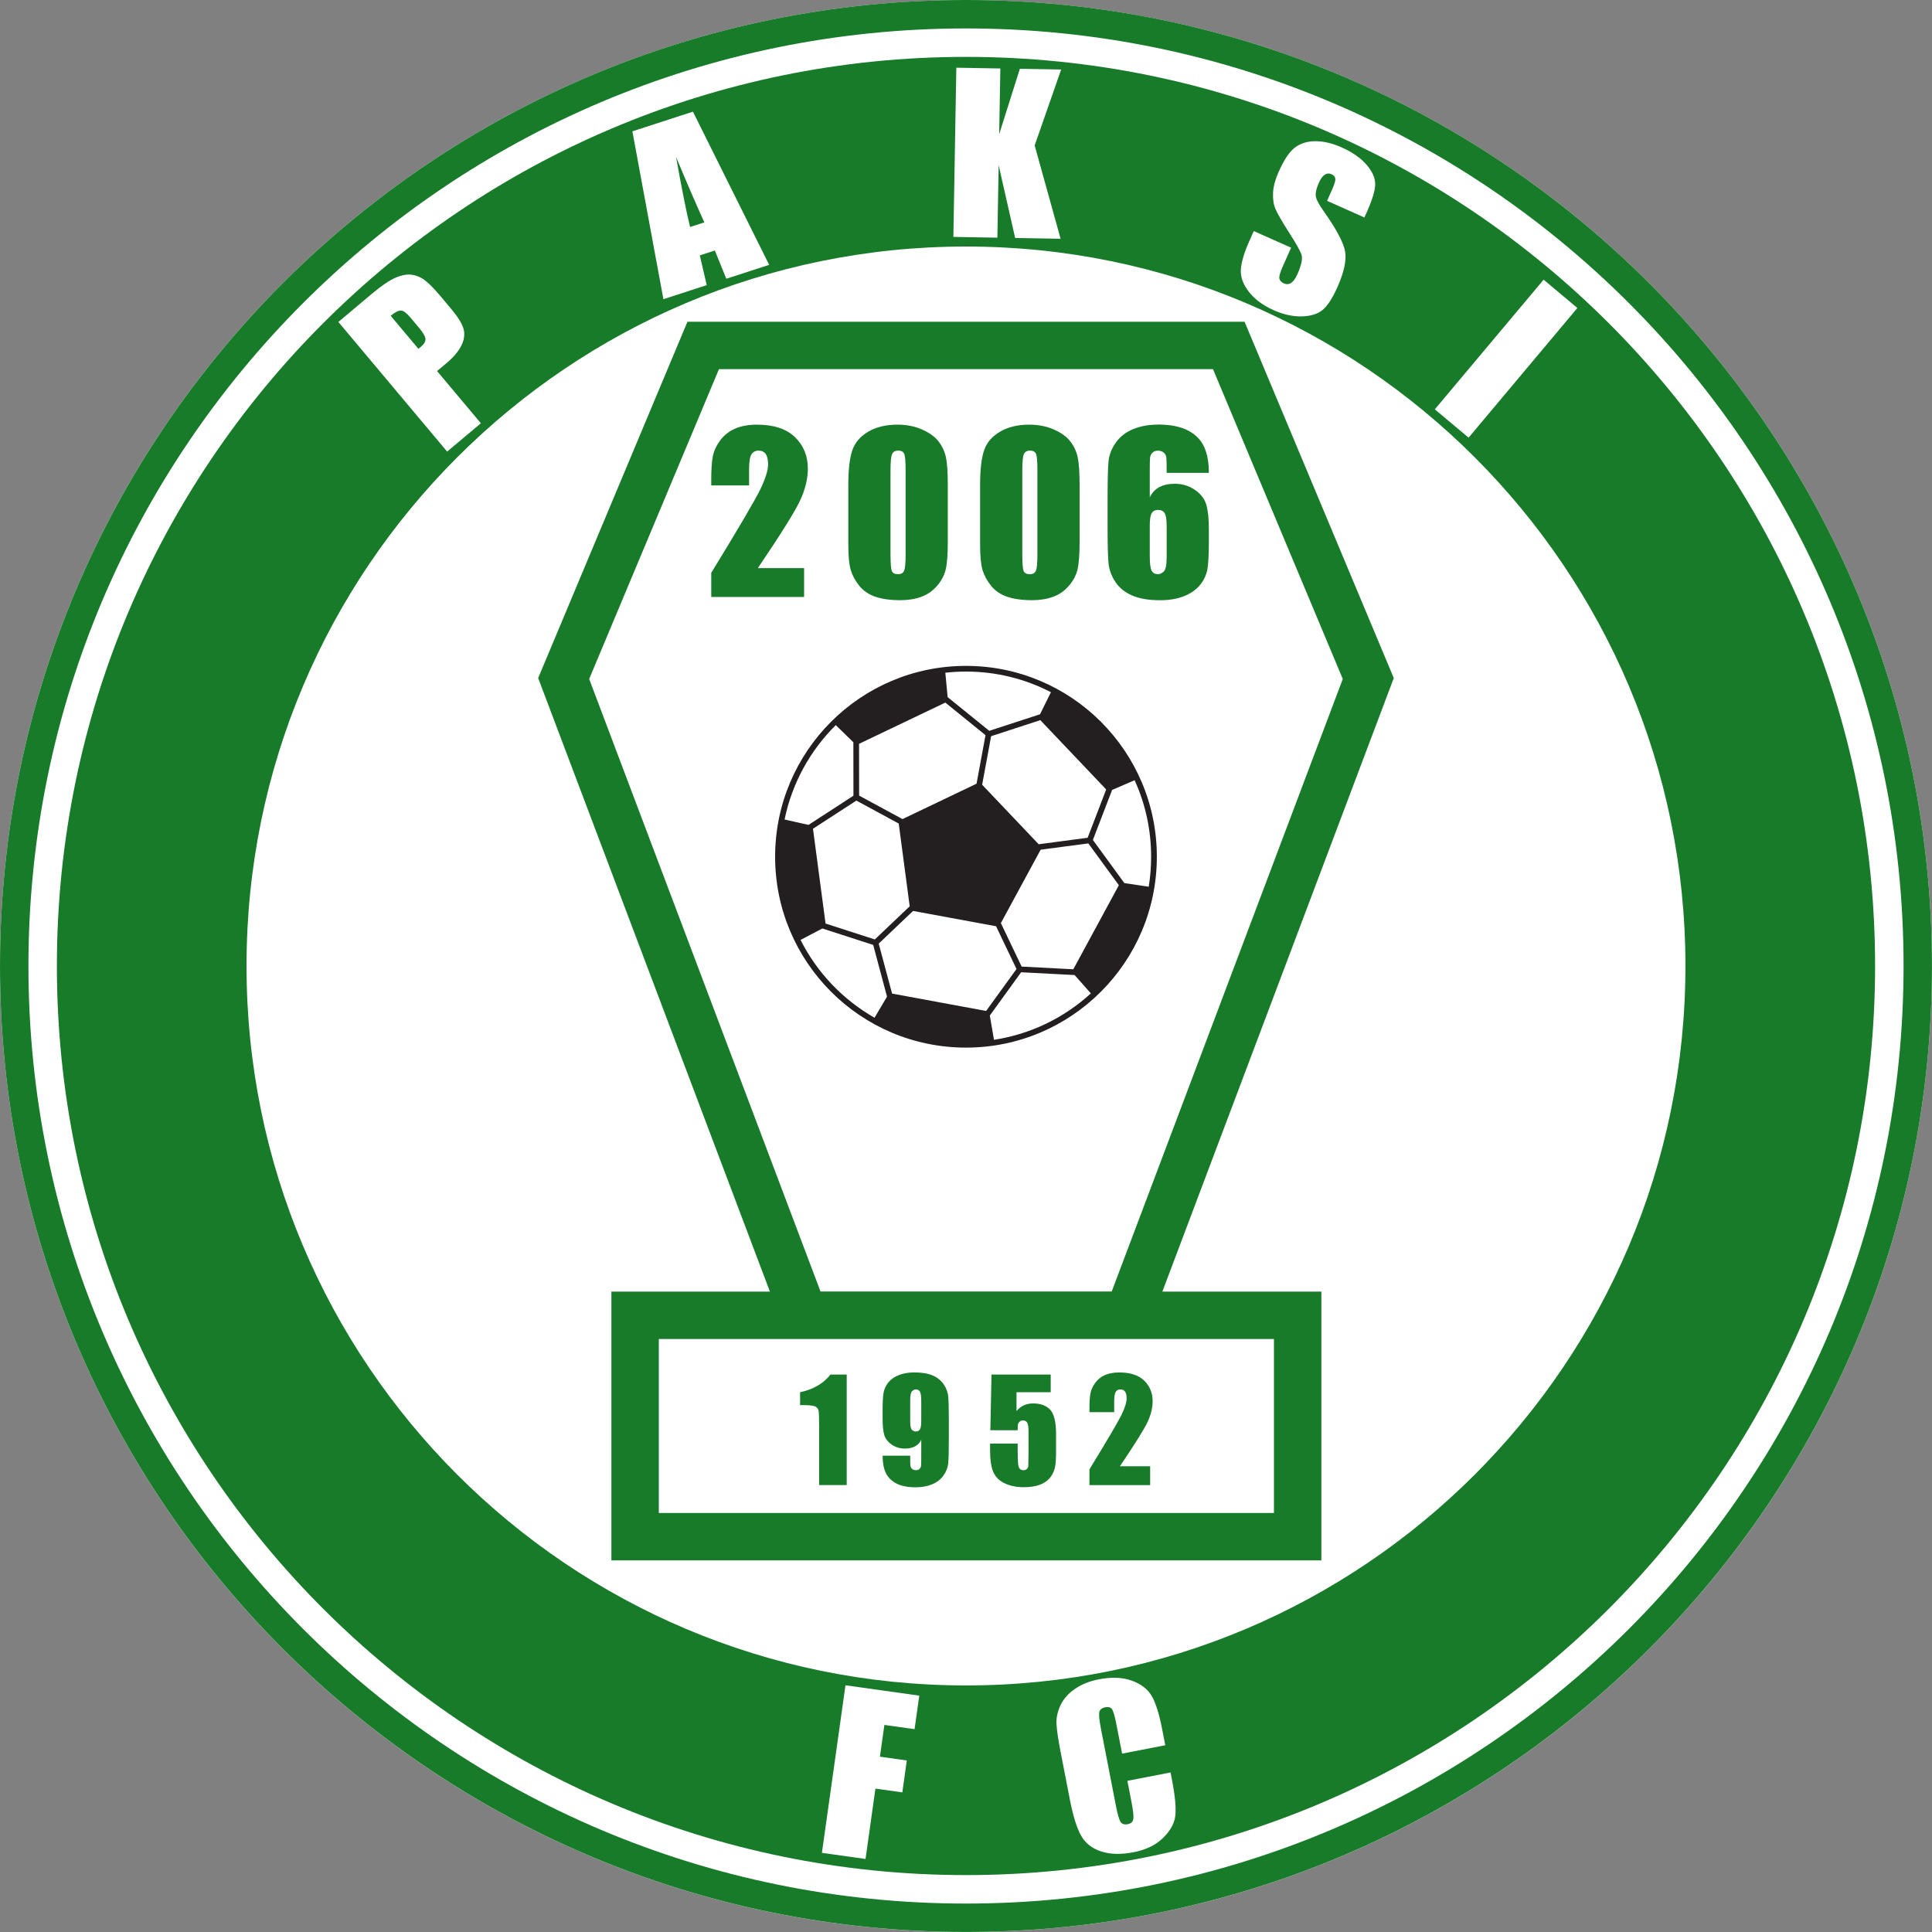
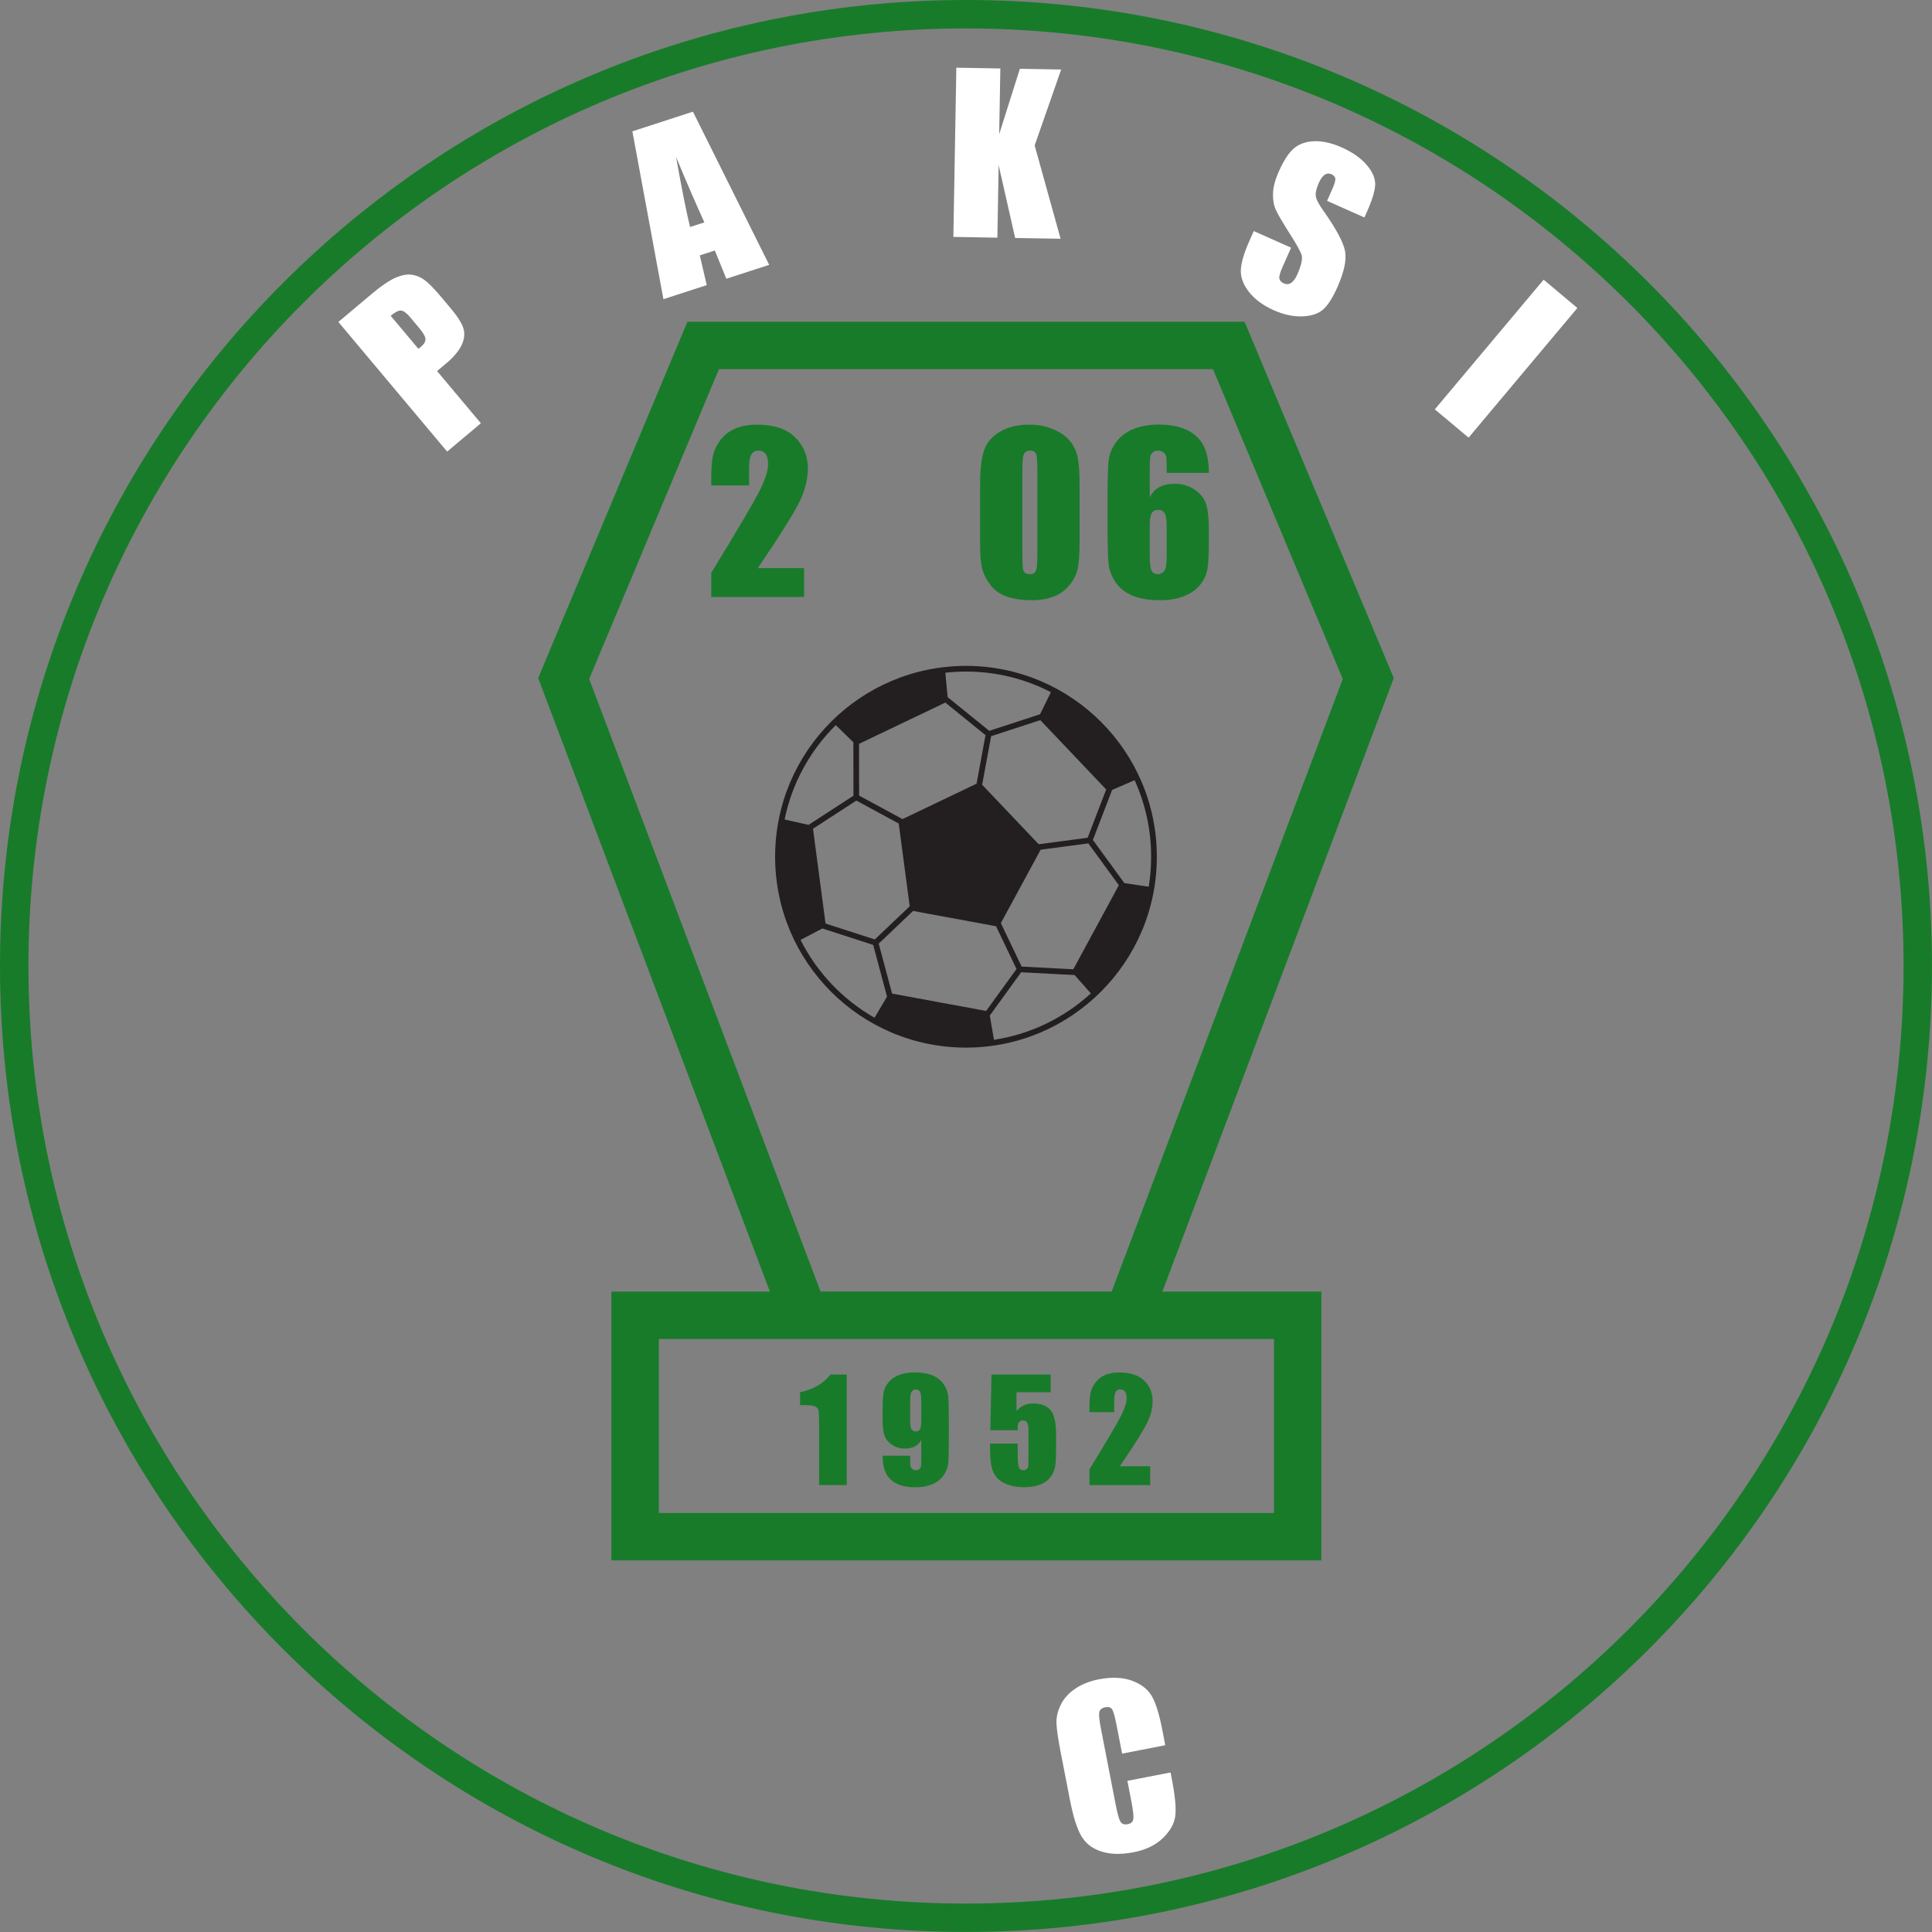
<svg xmlns="http://www.w3.org/2000/svg" width="50" height="50" viewBox="0 0 50 50" fill="none">
  <rect x="0" y="0" width="50" height="50" fill="#808080" stroke="none" />
  <g clip-path="url(#clip0_8817_484)">
-     <path d="M25 50C38.806 50 49.999 38.807 49.999 25C49.999 11.194 38.806 0.001 25 0.001C11.193 0.001 0 11.194 0 25C0 38.807 11.193 50 25 50Z" fill="white" />
    <path fill-rule="evenodd" clip-rule="evenodd" d="M25 -0C38.805 -0 49.999 11.195 49.999 25C49.999 38.804 38.804 49.999 25 49.999C11.194 49.999 0 38.804 0 25C0 11.195 11.195 -0 25 -0ZM25 0.736C38.398 0.736 49.264 11.602 49.264 25C49.264 38.399 38.398 49.264 25 49.264C11.601 49.264 0.736 38.399 0.736 25C0.736 11.602 11.601 0.736 25 0.736Z" fill="#187B2A" />
-     <path fill-rule="evenodd" clip-rule="evenodd" d="M25 1.472C37.991 1.472 48.527 12.008 48.527 25C48.527 37.991 37.991 48.527 25 48.527C12.008 48.527 1.472 37.991 1.472 25C1.472 12.008 12.008 1.472 25 1.472ZM25 6.38C35.281 6.38 43.619 14.718 43.619 24.999C43.619 35.281 35.281 43.619 25 43.619C14.718 43.619 6.38 35.281 6.38 24.999C6.38 14.718 14.718 6.38 25 6.38Z" fill="#187B2A" />
    <path fill-rule="evenodd" clip-rule="evenodd" d="M15.823 33.426H19.925L13.928 17.548L17.791 8.326H32.209L36.071 17.548L30.082 33.426H34.197V40.383H15.823L15.823 33.426ZM18.607 9.553L15.248 17.572L21.235 33.424H28.771L34.751 17.572L31.392 9.553L18.607 9.553ZM17.05 34.653H32.97V39.156H17.05V34.653Z" fill="#187B2A" />
    <path fill-rule="evenodd" clip-rule="evenodd" d="M25 17.233C27.727 17.233 29.939 19.445 29.939 22.172C29.939 24.9 27.727 27.112 25 27.112C22.272 27.112 20.06 24.9 20.06 22.172C20.06 19.445 22.272 17.233 25 17.233ZM28.166 21.827L26.932 21.99L25.902 23.89L26.44 25.015L27.777 25.085L28.956 22.909L28.166 21.827ZM26.881 21.849L28.148 21.681L28.628 20.431L26.923 18.637L25.65 19.053L25.418 20.309L26.881 21.849ZM28.781 20.444L28.284 21.738L29.099 22.855L29.729 22.948C29.77 22.695 29.791 22.436 29.791 22.172C29.791 21.466 29.638 20.795 29.364 20.192L28.781 20.444ZM26.307 25.078L25.778 23.971L23.63 23.575L22.741 24.421L23.087 25.714L25.521 26.163L26.307 25.078ZM27.811 25.234L26.427 25.162L25.616 26.282L25.724 26.91C26.682 26.764 27.547 26.335 28.231 25.709L27.811 25.234ZM22.64 24.313L23.543 23.455L23.259 21.313L22.163 20.719L21.04 21.448L21.365 23.901L22.64 24.313ZM22.956 25.793L22.598 24.454L21.282 24.029L20.718 24.325C21.144 25.17 21.813 25.872 22.633 26.339L22.956 25.793ZM22.234 20.59L23.357 21.198L25.273 20.282L25.505 19.026L24.465 18.183L22.232 19.25L22.234 20.59ZM20.925 21.348L22.087 20.593L22.085 19.21L21.63 18.766C20.97 19.42 20.498 20.264 20.305 21.209L20.925 21.348ZM24.525 18.042L25.602 18.914L26.916 18.485L27.198 17.914C26.539 17.573 25.792 17.38 25 17.38C24.819 17.38 24.64 17.391 24.465 17.41L24.525 18.042Z" fill="#231F20" />
    <path d="M8.757 8.332L9.635 7.594C9.873 7.395 10.072 7.26 10.23 7.19C10.39 7.12 10.531 7.093 10.654 7.11C10.777 7.127 10.893 7.175 10.999 7.256C11.106 7.338 11.248 7.483 11.424 7.693L11.669 7.985C11.849 8.2 11.958 8.374 11.996 8.509C12.034 8.644 12.016 8.788 11.942 8.94C11.868 9.091 11.736 9.247 11.545 9.407L11.311 9.603L12.445 10.954L11.572 11.687L8.757 8.332ZM10.111 8.173L10.828 9.027C10.853 9.007 10.875 8.99 10.893 8.975C10.974 8.908 11.012 8.841 11.011 8.776C11.008 8.711 10.955 8.616 10.851 8.492L10.62 8.216C10.524 8.101 10.443 8.041 10.379 8.037C10.313 8.033 10.224 8.078 10.111 8.173Z" fill="white" />
    <path d="M17.933 2.89L19.906 6.854L18.797 7.214L18.5 6.483L18.111 6.609L18.29 7.379L17.169 7.743L16.366 3.399L17.933 2.89ZM18.229 5.755C18.021 5.301 17.777 4.736 17.496 4.061C17.645 4.893 17.766 5.498 17.859 5.875L18.229 5.755Z" fill="white" />
    <path d="M27.463 1.799L26.777 3.764L27.448 6.179L26.272 6.159L25.845 4.274L25.812 6.151L24.673 6.131L24.75 1.752L25.889 1.772L25.859 3.473L26.394 1.78L27.463 1.799Z" fill="white" />
    <path d="M35.31 5.628L34.345 5.198L34.476 4.902C34.538 4.764 34.565 4.67 34.557 4.621C34.55 4.572 34.517 4.535 34.458 4.509C34.396 4.481 34.337 4.486 34.282 4.523C34.228 4.559 34.177 4.63 34.131 4.733C34.072 4.867 34.044 4.976 34.051 5.059C34.055 5.142 34.118 5.267 34.236 5.435C34.577 5.916 34.768 6.271 34.81 6.501C34.852 6.731 34.785 7.042 34.611 7.434C34.484 7.72 34.356 7.915 34.23 8.02C34.103 8.125 33.923 8.182 33.692 8.188C33.46 8.194 33.217 8.141 32.963 8.028C32.685 7.904 32.471 7.745 32.321 7.552C32.171 7.359 32.101 7.167 32.113 6.978C32.125 6.787 32.198 6.542 32.331 6.242L32.448 5.98L33.414 6.41L33.197 6.897C33.13 7.047 33.101 7.149 33.109 7.204C33.118 7.259 33.156 7.302 33.225 7.333C33.294 7.364 33.358 7.36 33.416 7.32C33.474 7.281 33.527 7.208 33.575 7.101C33.679 6.865 33.716 6.697 33.684 6.595C33.651 6.494 33.542 6.3 33.359 6.016C33.176 5.729 33.061 5.528 33.011 5.413C32.962 5.298 32.939 5.16 32.946 4.999C32.951 4.838 33.001 4.651 33.096 4.438C33.232 4.132 33.371 3.925 33.513 3.818C33.653 3.711 33.829 3.657 34.039 3.654C34.249 3.653 34.478 3.706 34.725 3.816C34.996 3.937 35.207 4.083 35.358 4.255C35.51 4.427 35.586 4.593 35.59 4.754C35.592 4.914 35.522 5.153 35.381 5.471L35.31 5.628Z" fill="white" />
    <path d="M40.822 7.971L38.007 11.326L37.133 10.594L39.949 7.238L40.822 7.971Z" fill="white" />
-     <path d="M21.881 43.615L23.791 43.883L23.669 44.751L22.888 44.641L22.772 45.463L23.468 45.561L23.352 46.387L22.656 46.289L22.4 48.11L21.271 47.952L21.881 43.615" fill="white" />
    <path d="M30.157 45.166L29.04 45.384L28.894 44.635C28.852 44.417 28.813 44.284 28.779 44.234C28.744 44.185 28.687 44.168 28.605 44.184C28.513 44.202 28.461 44.246 28.448 44.316C28.437 44.387 28.451 44.531 28.494 44.748L28.882 46.745C28.923 46.955 28.962 47.088 28.998 47.147C29.036 47.206 29.098 47.227 29.185 47.21C29.268 47.194 29.317 47.152 29.329 47.083C29.342 47.014 29.327 46.862 29.281 46.626L29.177 46.088L30.294 45.871L30.326 46.037C30.413 46.482 30.442 46.803 30.416 47.001C30.39 47.199 30.282 47.389 30.094 47.571C29.906 47.752 29.654 47.874 29.34 47.935C29.012 47.999 28.73 47.992 28.495 47.914C28.26 47.837 28.087 47.7 27.977 47.504C27.867 47.307 27.771 46.999 27.689 46.577L27.445 45.322C27.385 45.012 27.351 44.778 27.342 44.619C27.333 44.459 27.367 44.298 27.445 44.134C27.522 43.97 27.646 43.828 27.817 43.71C27.988 43.592 28.194 43.508 28.436 43.461C28.766 43.397 29.051 43.409 29.289 43.494C29.528 43.58 29.7 43.712 29.805 43.889C29.909 44.066 30 44.356 30.078 44.758L30.157 45.166" fill="white" />
    <path d="M20.81 14.703V15.449H18.407V14.825C19.12 13.661 19.542 12.941 19.677 12.664C19.81 12.387 19.878 12.172 19.878 12.017C19.878 11.898 19.858 11.809 19.817 11.751C19.776 11.692 19.715 11.662 19.631 11.662C19.549 11.662 19.488 11.696 19.447 11.76C19.406 11.825 19.386 11.954 19.386 12.147V12.563H18.407V12.403C18.407 12.159 18.42 11.965 18.445 11.824C18.471 11.683 18.533 11.543 18.632 11.406C18.731 11.27 18.86 11.165 19.018 11.095C19.177 11.025 19.367 10.99 19.588 10.99C20.023 10.99 20.351 11.098 20.573 11.313C20.797 11.529 20.907 11.801 20.907 12.13C20.907 12.381 20.845 12.646 20.72 12.925C20.595 13.204 20.226 13.797 19.613 14.703H20.81Z" fill="#187B2A" />
-     <path d="M24.529 12.555V14.014C24.529 14.346 24.511 14.587 24.475 14.738C24.439 14.89 24.364 15.031 24.251 15.162C24.137 15.294 24.001 15.389 23.84 15.446C23.68 15.505 23.501 15.533 23.303 15.533C23.041 15.533 22.824 15.502 22.651 15.443C22.478 15.382 22.341 15.288 22.238 15.16C22.135 15.032 22.062 14.898 22.019 14.756C21.975 14.614 21.954 14.39 21.954 14.082V12.555C21.954 12.153 21.989 11.853 22.058 11.652C22.128 11.452 22.265 11.292 22.471 11.171C22.678 11.05 22.928 10.99 23.221 10.99C23.461 10.99 23.675 11.032 23.864 11.116C24.053 11.2 24.196 11.302 24.289 11.423C24.383 11.544 24.446 11.679 24.48 11.831C24.513 11.982 24.529 12.223 24.529 12.555ZM23.437 12.187C23.437 11.955 23.426 11.809 23.404 11.751C23.381 11.692 23.328 11.662 23.245 11.662C23.164 11.662 23.111 11.694 23.085 11.757C23.059 11.819 23.046 11.962 23.046 12.187V14.322C23.046 14.576 23.058 14.73 23.082 14.781C23.106 14.834 23.16 14.86 23.24 14.86C23.321 14.86 23.375 14.829 23.399 14.768C23.425 14.707 23.437 14.569 23.437 14.354V12.187Z" fill="#187B2A" />
    <path d="M27.94 12.555V14.014C27.94 14.346 27.922 14.587 27.886 14.738C27.85 14.89 27.775 15.031 27.661 15.162C27.548 15.294 27.412 15.389 27.251 15.446C27.09 15.505 26.912 15.533 26.713 15.533C26.452 15.533 26.235 15.502 26.062 15.443C25.889 15.382 25.751 15.288 25.649 15.16C25.546 15.032 25.473 14.898 25.429 14.756C25.386 14.614 25.365 14.39 25.365 14.082V12.555C25.365 12.153 25.4 11.853 25.469 11.652C25.538 11.452 25.675 11.292 25.882 11.171C26.089 11.05 26.339 10.99 26.632 10.99C26.872 10.99 27.086 11.032 27.275 11.116C27.464 11.2 27.606 11.302 27.699 11.423C27.793 11.544 27.857 11.679 27.89 11.831C27.923 11.982 27.94 12.223 27.94 12.555ZM26.848 12.187C26.848 11.955 26.837 11.809 26.815 11.751C26.792 11.692 26.739 11.662 26.656 11.662C26.575 11.662 26.521 11.694 26.496 11.757C26.47 11.819 26.457 11.962 26.457 12.187V14.322C26.457 14.576 26.469 14.73 26.493 14.781C26.517 14.834 26.57 14.86 26.65 14.86C26.732 14.86 26.785 14.829 26.81 14.768C26.836 14.707 26.848 14.569 26.848 14.354V12.187Z" fill="#187B2A" />
    <path d="M31.285 12.237H30.193C30.193 12.033 30.191 11.905 30.186 11.851C30.182 11.798 30.161 11.754 30.122 11.718C30.083 11.682 30.03 11.663 29.963 11.663C29.908 11.663 29.862 11.681 29.826 11.715C29.79 11.749 29.769 11.793 29.763 11.848C29.758 11.901 29.756 12.01 29.756 12.174V12.872C29.811 12.755 29.893 12.667 30.001 12.608C30.109 12.55 30.243 12.52 30.401 12.52C30.602 12.52 30.778 12.575 30.931 12.682C31.084 12.79 31.181 12.921 31.222 13.072C31.264 13.223 31.285 13.428 31.285 13.685V14.034C31.285 14.34 31.273 14.568 31.25 14.717C31.226 14.867 31.163 15.005 31.062 15.133C30.96 15.259 30.82 15.358 30.643 15.429C30.466 15.499 30.259 15.534 30.023 15.534C29.729 15.534 29.488 15.493 29.301 15.412C29.114 15.331 28.969 15.215 28.867 15.062C28.766 14.91 28.706 14.75 28.689 14.583C28.672 14.415 28.664 14.089 28.664 13.607V13.002C28.664 12.481 28.671 12.133 28.687 11.957C28.701 11.781 28.764 11.615 28.874 11.459C28.985 11.302 29.134 11.184 29.324 11.106C29.514 11.028 29.733 10.988 29.983 10.988C30.289 10.988 30.54 11.038 30.736 11.137C30.933 11.236 31.073 11.376 31.158 11.555C31.243 11.736 31.285 11.963 31.285 12.237ZM30.193 13.601C30.193 13.446 30.176 13.34 30.141 13.282C30.107 13.225 30.052 13.196 29.974 13.196C29.899 13.196 29.843 13.223 29.808 13.278C29.773 13.334 29.756 13.441 29.756 13.601V14.393C29.756 14.585 29.772 14.712 29.805 14.772C29.839 14.831 29.894 14.86 29.972 14.86C30.019 14.86 30.067 14.837 30.117 14.792C30.168 14.746 30.193 14.622 30.193 14.42V13.601Z" fill="#187B2A" />
    <path d="M21.913 35.573V38.434H21.199V36.9C21.199 36.679 21.194 36.545 21.183 36.501C21.173 36.456 21.143 36.422 21.096 36.399C21.048 36.376 20.942 36.364 20.776 36.364H20.706V36.031C21.051 35.957 21.313 35.804 21.492 35.573H21.913Z" fill="#187B2A" />
    <path d="M22.842 37.674H23.556C23.556 37.807 23.557 37.891 23.561 37.926C23.564 37.961 23.579 37.99 23.604 38.014C23.629 38.037 23.664 38.048 23.707 38.048C23.744 38.048 23.774 38.038 23.798 38.015C23.821 37.993 23.834 37.964 23.837 37.929C23.84 37.894 23.842 37.822 23.842 37.715V37.259C23.807 37.336 23.754 37.393 23.682 37.431C23.612 37.469 23.524 37.489 23.419 37.489C23.289 37.489 23.173 37.453 23.073 37.383C22.973 37.312 22.909 37.227 22.882 37.128C22.855 37.029 22.842 36.895 22.842 36.727V36.499C22.842 36.299 22.849 36.15 22.865 36.052C22.881 35.954 22.922 35.864 22.988 35.781C23.054 35.697 23.146 35.633 23.262 35.587C23.379 35.541 23.514 35.518 23.669 35.518C23.859 35.518 24.016 35.545 24.139 35.598C24.261 35.651 24.356 35.727 24.423 35.826C24.49 35.926 24.529 36.031 24.54 36.14C24.55 36.25 24.556 36.462 24.556 36.776V37.174C24.556 37.515 24.551 37.742 24.541 37.857C24.532 37.972 24.491 38.081 24.419 38.183C24.347 38.286 24.248 38.362 24.125 38.413C24.001 38.465 23.858 38.491 23.695 38.491C23.494 38.491 23.329 38.458 23.201 38.394C23.073 38.328 22.982 38.237 22.925 38.12C22.869 38.002 22.842 37.853 22.842 37.674ZM23.556 36.782C23.556 36.902 23.571 36.976 23.602 37.005C23.634 37.033 23.666 37.047 23.699 37.047C23.748 37.047 23.784 37.029 23.807 36.993C23.83 36.957 23.842 36.887 23.842 36.782V36.264C23.842 36.138 23.831 36.056 23.809 36.016C23.787 35.978 23.751 35.958 23.701 35.958C23.67 35.958 23.638 35.973 23.605 36.003C23.572 36.033 23.556 36.114 23.556 36.246V36.782Z" fill="#187B2A" />
    <path d="M27.192 35.573V36.031H26.307V36.517C26.418 36.386 26.56 36.321 26.734 36.321C26.931 36.321 27.08 36.375 27.181 36.486C27.281 36.596 27.331 36.808 27.331 37.121V37.529C27.331 37.732 27.322 37.881 27.302 37.976C27.283 38.07 27.241 38.158 27.178 38.239C27.114 38.32 27.026 38.382 26.912 38.425C26.798 38.467 26.66 38.489 26.496 38.489C26.312 38.489 26.15 38.457 26.01 38.392C25.87 38.329 25.77 38.233 25.711 38.105C25.652 37.978 25.623 37.782 25.623 37.516V37.36H26.337V37.538C26.337 37.723 26.343 37.855 26.356 37.932C26.369 38.01 26.414 38.049 26.491 38.049C26.526 38.049 26.555 38.038 26.576 38.016C26.598 37.993 26.61 37.969 26.612 37.943C26.613 37.917 26.615 37.804 26.618 37.605V37.038C26.618 36.931 26.606 36.858 26.584 36.819C26.562 36.78 26.524 36.761 26.473 36.761C26.44 36.761 26.412 36.77 26.39 36.791C26.367 36.811 26.353 36.832 26.346 36.855C26.34 36.878 26.337 36.932 26.337 37.015H25.63L25.66 35.573H27.192Z" fill="#187B2A" />
    <path d="M29.766 37.947V38.435H28.195V38.026C28.661 37.266 28.937 36.794 29.025 36.614C29.113 36.433 29.157 36.291 29.157 36.19C29.157 36.112 29.143 36.054 29.117 36.016C29.09 35.978 29.05 35.958 28.995 35.958C28.942 35.958 28.901 35.98 28.875 36.022C28.848 36.065 28.835 36.149 28.835 36.275V36.547H28.195V36.443C28.195 36.283 28.203 36.156 28.22 36.064C28.237 35.972 28.277 35.881 28.342 35.791C28.407 35.702 28.491 35.633 28.594 35.587C28.698 35.542 28.822 35.519 28.967 35.519C29.251 35.519 29.466 35.589 29.611 35.73C29.757 35.871 29.83 36.049 29.83 36.264C29.83 36.428 29.789 36.602 29.707 36.784C29.625 36.966 29.384 37.354 28.983 37.947H29.766Z" fill="#187B2A" />
  </g>
  <defs>
    <clipPath id="clip0_8817_484">
      <rect width="49.999" height="50" fill="white" />
    </clipPath>
  </defs>
</svg>